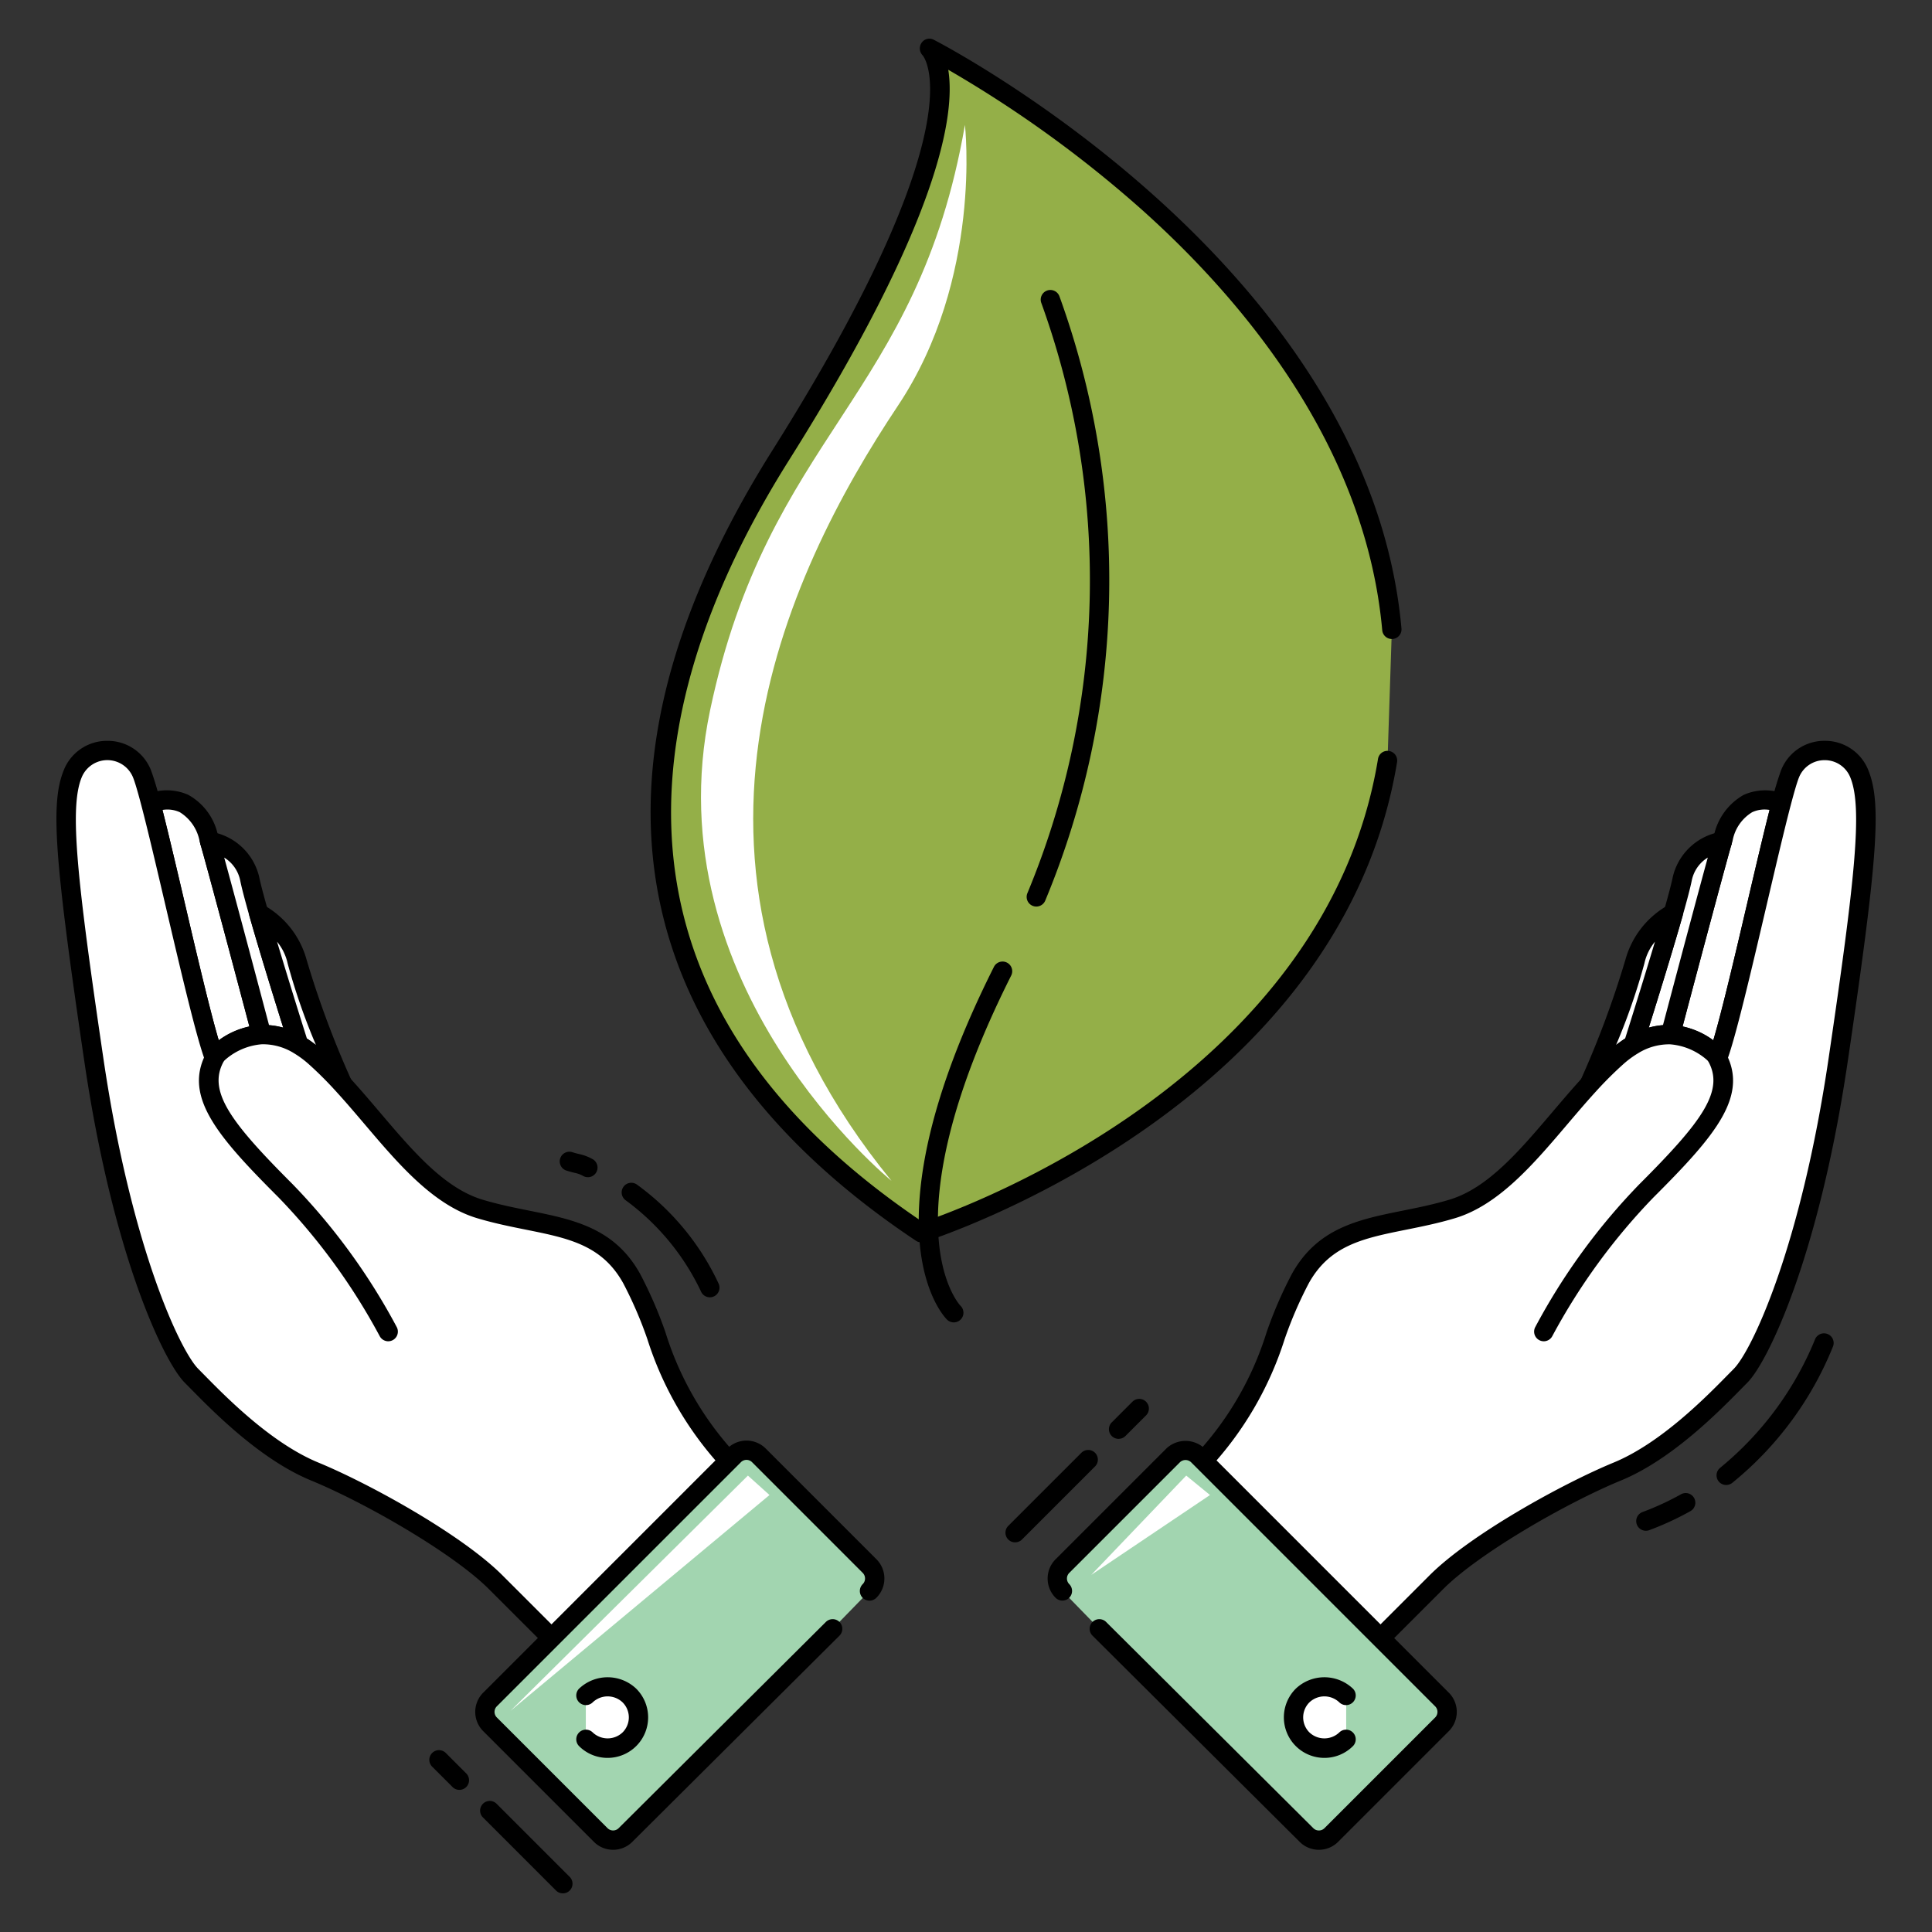
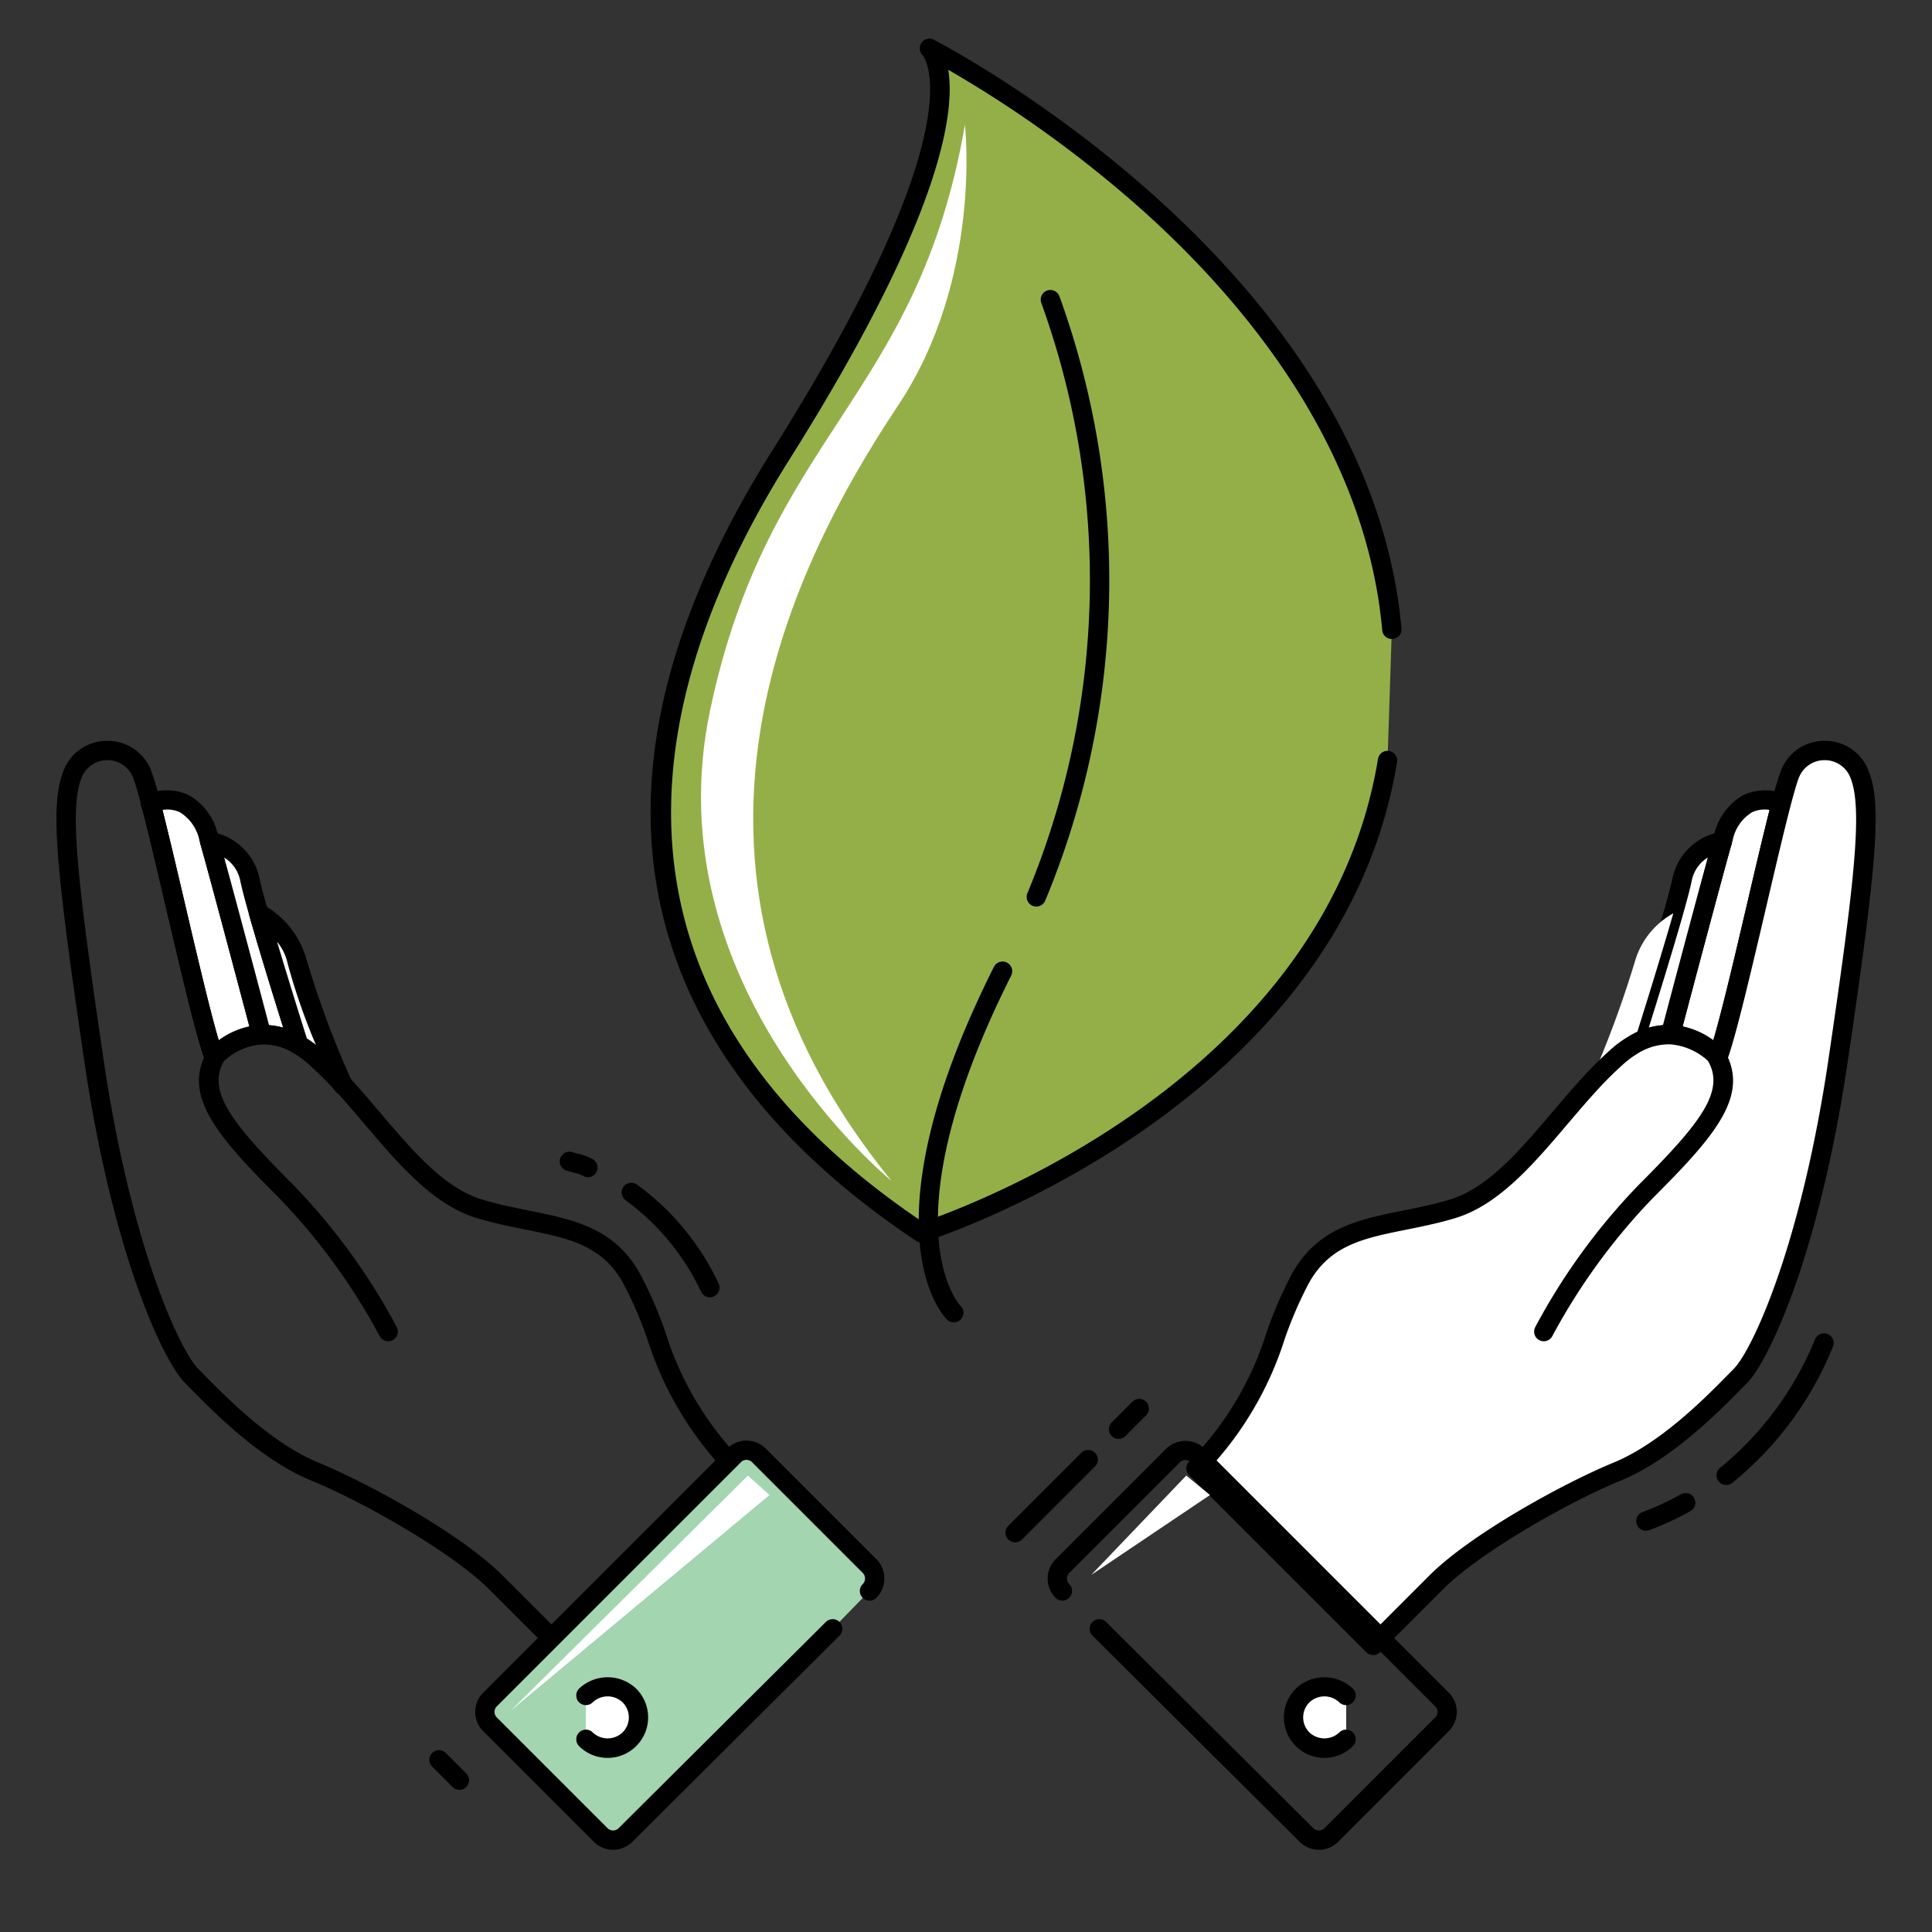
<svg xmlns="http://www.w3.org/2000/svg" id="illustration" height="512" viewBox="0 0 100 100" width="512">
  <rect x="0" y="0" width="100" height="100" fill="#333333" stroke="none" />
  <path d="m88.918 54.714a3.744 3.744 0 0 0 -2.454-1.162c.03-.111 2.119-8.026 2.684-10.004.022-.076.041-.144.058-.201.752-2.558 2.685-1.902 2.993-1.779-.919 3.509-2.599 11.371-3.281 13.146z" fill="#fff" />
  <path d="m88.918 55.214a.499.499 0 0 1 -.375-.169 3.269 3.269 0 0 0 -2.098-.993.5.5 0 0 1 -.464-.629l.061-.231c1.362-5.15 2.295-8.623 2.625-9.78l.04-.139a3.172 3.172 0 0 1 1.547-2.13 2.732 2.732 0 0 1 2.129-.038.5.5 0 0 1 .299.591c-.343 1.311-.788 3.212-1.26 5.226-.786 3.359-1.6 6.832-2.038 7.974a.501.501 0 0 1 -.379.312.482.482 0 0 1 -.087.008zm-1.825-2.087a4.211 4.211 0 0 1 1.585.717c.452-1.516 1.147-4.483 1.771-7.152.418-1.787.816-3.485 1.142-4.77a1.533 1.533 0 0 0 -.899.118 2.181 2.181 0 0 0 -1.007 1.447l-.057.197c-.322 1.127-1.22 4.475-2.536 9.443z" />
  <circle cx="86.463" cy="53.552" r=".5" />
  <path d="m92.031 42.039a.516.516 0 0 1 -.277-.655.484.484 0 0 1 .625-.282l-.138.484z" />
  <path d="m89.147 43.548c-.565 1.978-2.655 9.893-2.684 10.004a3.488 3.488 0 0 0 -1.927.529c.027-.083 1.329-4.185 2.073-6.806.222-.779.393-1.428.468-1.8a2.612 2.612 0 0 1 2.071-1.927z" fill="#fff" />
  <path d="m84.536 54.581a.5.5 0 0 1 -.476-.655c.011-.034 1.324-4.169 2.067-6.787.238-.836.392-1.428.459-1.761a3.087 3.087 0 0 1 2.471-2.321.496.496 0 0 1 .46.156.501.501 0 0 1 .11.473c-.329 1.151-1.259 4.617-2.62 9.761l-.062.235a.498.498 0 0 1 -.501.37 2.999 2.999 0 0 0 -1.654.46.5.5 0 0 1 -.253.069zm3.858-10.193a1.814 1.814 0 0 0 -.828 1.186c-.072.359-.232.977-.477 1.838-.518 1.822-1.307 4.368-1.749 5.779a3.781 3.781 0 0 1 .735-.131c1.071-4.045 1.872-7.041 2.319-8.672z" />
  <path d="m89.15 44.048h-.003a.5.5 0 1 1 .003 0z" />
  <circle cx="84.536" cy="54.081" r=".5" />
  <path d="m86.609 47.275c-.744 2.62-2.046 6.723-2.073 6.806a5.521 5.521 0 0 0 -.857.633 19.835 19.835 0 0 0 -1.417 1.412 55.3 55.3 0 0 0 2.36-6.357 4.161 4.161 0 0 1 1.987-2.494z" fill="#fff" />
-   <path d="m82.262 56.626a.5.5 0 0 1 -.46-.696 49.699 49.699 0 0 0 2.33-6.259 4.65 4.65 0 0 1 2.224-2.827.5.5 0 0 1 .734.568c-.749 2.637-2.067 6.79-2.078 6.824a.501.501 0 0 1 -.221.275 5.077 5.077 0 0 0 -.779.577 19.27 19.27 0 0 0 -1.381 1.377.498.498 0 0 1 -.368.162zm3.397-7.882a2.662 2.662 0 0 0 -.546 1.123 32.444 32.444 0 0 1 -1.466 4.222q.232-.183.469-.336c.202-.639.924-2.934 1.543-5.009z" />
  <path d="m82.237 56.685a.5.5 0 0 1 -.456-.705.529.529 0 0 1 .669-.283.474.474 0 0 1 .272.625l-.029.068a.5.5 0 0 1 -.456.295z" />
  <path d="m96.246 40.073c.654 1.637.367 4.818-1.106 14.805s-4.068 15.348-5.05 16.33-3.59 3.808-6.373 4.955-7.406 3.765-9.37 5.73l-3.274 3.274-9.168-9.168c3.683-3.683 3.765-6.876 5.403-9.823s4.584-2.62 7.859-3.603c2.732-.819 4.781-3.919 7.096-6.446l.001-.001a19.835 19.835 0 0 1 1.417-1.412 5.521 5.521 0 0 1 .857-.633 3.488 3.488 0 0 1 1.927-.529 3.744 3.744 0 0 1 2.454 1.162c.683-1.775 2.363-9.637 3.281-13.146.183-.698.336-1.224.444-1.496a1.935 1.935 0 0 1 3.602.001z" fill="#fff" />
  <path d="m71.072 85.667a.499.499 0 0 1 -.353-.146l-9.168-9.168a.5.5 0 0 1 0-.707 16.448 16.448 0 0 0 4.007-6.683 21.526 21.526 0 0 1 1.312-3.029c1.323-2.383 3.461-2.813 5.726-3.269.785-.158 1.597-.321 2.427-.57 1.98-.594 3.609-2.511 5.335-4.542.506-.595 1.015-1.194 1.537-1.763a20.31 20.31 0 0 1 1.454-1.449 6.068 6.068 0 0 1 .934-.69 3.965 3.965 0 0 1 2.201-.598 4.035 4.035 0 0 1 2.196.791c.452-1.516 1.147-4.483 1.771-7.152.473-2.02.919-3.927 1.266-5.25a15.671 15.671 0 0 1 .464-1.555 2.403 2.403 0 0 1 2.266-1.542h.001a2.403 2.403 0 0 1 2.265 1.543c.681 1.703.48 4.519-1.076 15.063-1.493 10.121-4.143 15.562-5.191 16.611l-.31.315c-1.17 1.191-3.605 3.669-6.226 4.749-2.884 1.188-7.375 3.789-9.207 5.621l-3.274 3.274a.498.498 0 0 1 -.353.147zm-8.466-9.673 8.466 8.467 2.92-2.921c2.121-2.121 6.899-4.753 9.533-5.839 2.431-1.002 4.77-3.381 5.893-4.525l.317-.321c.934-.934 3.466-6.271 4.909-16.049 1.383-9.374 1.762-12.98 1.136-14.546a1.421 1.421 0 0 0 -1.336-.914 1.421 1.421 0 0 0 -1.337.914c-.091.229-.234.712-.425 1.438-.343 1.31-.788 3.211-1.259 5.225-.786 3.359-1.6 6.832-2.038 7.974a.5.5 0 0 1 -.843.149 3.27 3.27 0 0 0 -2.097-.992 3.046 3.046 0 0 0 -1.654.46 5.061 5.061 0 0 0 -.779.576 19.27 19.27 0 0 0 -1.382 1.377c-.513.56-1.013 1.149-1.511 1.734-1.744 2.052-3.547 4.174-5.81 4.853-.874.262-1.709.43-2.517.593-2.207.444-3.95.794-5.049 2.773a20.867 20.867 0 0 0 -1.25 2.894 17.695 17.695 0 0 1 -3.888 6.682z" />
  <path d="m79.905 69.424a.5.5 0 0 1 -.445-.726 32.59 32.59 0 0 1 5.4-7.41c3.254-3.254 4.461-4.868 3.51-6.437a.5.5 0 1 1 .855-.518c1.409 2.325-.442 4.446-3.658 7.662a32.214 32.214 0 0 0 -5.216 7.155.499.499 0 0 1 -.446.274z" />
-   <path d="m56.895 84.302 10.729 10.678a.91.91 0 0 0 1.283 0l5.73-5.73a.91.91 0 0 0 0-1.283l-12.634-12.635a.91.91 0 0 0 -1.283 0l-5.73 5.73a.91.91 0 0 0 0 1.283" fill="#a2d5b0" />
  <path d="m68.265 95.745a1.403 1.403 0 0 1 -.995-.412l-10.728-10.677a.5.5 0 0 1 .705-.709l10.729 10.678a.408.408 0 0 0 .578.001l5.73-5.73a.408.408 0 0 0 0-.576l-12.634-12.635a.42.42 0 0 0 -.576 0l-5.731 5.731a.41.41 0 0 0 0 .576.5.5 0 0 1 -.707.708 1.411 1.411 0 0 1 0-1.991l5.73-5.73a1.443 1.443 0 0 1 1.99 0l12.635 12.634a1.409 1.409 0 0 1 0 1.99l-5.73 5.73a1.403 1.403 0 0 1 -.996.412z" />
  <path d="m69.678 90.021a1.597 1.597 0 1 1 0-2.259" fill="#fff" />
  <path d="m68.549 90.988a2.097 2.097 0 0 1 -1.483-3.579 2.147 2.147 0 0 1 2.966 0 .5.5 0 0 1 -.707.707 1.123 1.123 0 0 0 -1.552 0 1.098 1.098 0 0 0 0 1.551 1.123 1.123 0 0 0 1.552 0 .5.5 0 0 1 .707.707 2.083 2.083 0 0 1 -1.483.614z" />
  <path d="m85.191 79.232a.5.5 0 0 1 -.174-.969 14.263 14.263 0 0 0 1.999-.924.5.5 0 0 1 .489.872 15.255 15.255 0 0 1 -2.141.99.493.493 0 0 1 -.174.031z" />
  <path d="m89.349 76.863a.5.5 0 0 1 -.314-.89 16.782 16.782 0 0 0 4.903-6.627.5.5 0 0 1 .943.334 17.49 17.49 0 0 1 -5.219 7.072.498.498 0 0 1 -.313.111z" />
  <path d="m52.542 79.832a.5.5 0 0 1 -.353-.854l3.789-3.788a.5.5 0 0 1 .707.707l-3.788 3.788a.498.498 0 0 1 -.354.146z" />
  <path d="m57.898 74.475a.5.5 0 0 1 -.353-.854l1.062-1.062a.5.5 0 1 1 .707.707l-1.062 1.062a.499.499 0 0 1 -.353.146z" />
  <path d="m11.082 54.714a3.744 3.744 0 0 1 2.455-1.162c-.03-.111-2.119-8.026-2.684-10.004-.022-.076-.041-.144-.058-.201-.752-2.558-2.685-1.902-2.993-1.779.918 3.509 2.599 11.371 3.281 13.146z" fill="#fff" />
  <path d="m11.082 55.213a.5.5 0 0 1 -.467-.319c-.439-1.14-1.25-4.609-2.035-7.964-.472-2.017-.918-3.922-1.262-5.235a.5.5 0 0 1 .299-.591 2.728 2.728 0 0 1 2.13.038 3.114 3.114 0 0 1 1.528 2.064l.059.206c.539 1.887 2.464 9.172 2.682 9.996a.518.518 0 0 1 -.08.434.503.503 0 0 1 -.381.21 3.269 3.269 0 0 0 -2.098.994.505.505 0 0 1 -.375.168zm-2.673-13.291c.327 1.287.725 2.989 1.145 4.779.624 2.665 1.317 5.628 1.768 7.143a4.203 4.203 0 0 1 1.585-.717c-.514-1.941-2.063-7.787-2.536-9.442l-.038-.134a2.246 2.246 0 0 0 -1.024-1.51 1.53 1.53 0 0 0 -.9-.118z" />
  <circle cx="13.537" cy="53.552" r=".5" />
  <path d="m7.792 42.07a.509.509 0 0 1 -.471-.294.481.481 0 0 1 .221-.64c.012-.006.066-.029.079-.034a.5.5 0 0 1 .36.933.519.519 0 0 1 -.189.035z" />
  <path d="m10.853 43.548c.565 1.978 2.655 9.893 2.684 10.004a3.487 3.487 0 0 1 1.927.529c-.027-.083-1.329-4.185-2.073-6.806-.222-.779-.393-1.428-.468-1.8a2.612 2.612 0 0 0 -2.071-1.927z" fill="#fff" />
  <path d="m15.464 54.581a.497.497 0 0 1 -.253-.069 3.034 3.034 0 0 0 -1.655-.46.474.474 0 0 1 -.502-.371c-.222-.84-2.145-8.116-2.682-9.995a.501.501 0 0 1 .11-.473.496.496 0 0 1 .46-.156 3.088 3.088 0 0 1 2.471 2.321c.066.332.225.94.459 1.761.748 2.634 2.057 6.753 2.067 6.786a.501.501 0 0 1 -.476.657zm-1.54-1.521a3.786 3.786 0 0 1 .736.131c-.442-1.409-1.23-3.95-1.75-5.779-.244-.857-.404-1.475-.477-1.837a1.815 1.815 0 0 0 -.828-1.187c.665 2.421 1.937 7.223 2.32 8.672z" />
-   <path d="m10.853 44.048a.5.5 0 0 1 -.003-1h.003a.5.5 0 1 1 0 1z" />
  <circle cx="15.465" cy="54.081" r=".5" />
  <path d="m13.391 47.275c.744 2.62 2.046 6.723 2.073 6.806a5.522 5.522 0 0 1 .857.633 19.834 19.834 0 0 1 1.417 1.412 55.319 55.319 0 0 1 -2.36-6.357 4.16 4.16 0 0 0 -1.987-2.494z" fill="#fff" />
  <path d="m17.738 56.626a.5.5 0 0 1 -.368-.162 19.283 19.283 0 0 0 -1.381-1.377 5.082 5.082 0 0 0 -.779-.577.501.501 0 0 1 -.22-.273c-.01-.03-1.327-4.176-2.08-6.826a.5.5 0 0 1 .734-.568 4.652 4.652 0 0 1 2.224 2.828 49.184 49.184 0 0 0 2.33 6.258.5.5 0 0 1 -.46.696zm-1.853-2.873c.157.101.314.213.469.336a32.214 32.214 0 0 1 -1.466-4.222 2.666 2.666 0 0 0 -.547-1.124c.621 2.081 1.343 4.374 1.544 5.009z" />
  <path d="m17.763 56.685a.5.5 0 0 1 -.456-.295l.44-.267.473-.143a.5.5 0 0 1 -.456.705z" />
-   <path d="m3.755 40.073c-.655 1.637-.367 4.818 1.106 14.805s4.068 15.348 5.05 16.33 3.59 3.808 6.373 4.955 7.406 3.765 9.37 5.73l3.274 3.274 9.168-9.168c-3.683-3.683-3.765-6.876-5.403-9.823s-4.584-2.62-7.859-3.603c-2.732-.819-4.781-3.919-7.096-6.446l-.001-.001a19.834 19.834 0 0 0 -1.417-1.412 5.522 5.522 0 0 0 -.857-.633 3.487 3.487 0 0 0 -1.927-.529 3.744 3.744 0 0 0 -2.455 1.162c-.682-1.775-2.362-9.637-3.28-13.146a15.586 15.586 0 0 0 -.444-1.496 1.935 1.935 0 0 0 -3.603.001z" fill="#fff" />
  <path d="m28.928 85.667a.498.498 0 0 1 -.353-.146l-3.275-3.274c-1.833-1.833-6.323-4.433-9.207-5.621-2.619-1.079-5.053-3.557-6.223-4.747l-.312-.316c-1.049-1.049-3.698-6.489-5.191-16.611-1.556-10.544-1.756-13.36-1.076-15.063a2.403 2.403 0 0 1 2.265-1.543h.001a2.403 2.403 0 0 1 2.266 1.542 15.499 15.499 0 0 1 .463 1.555c.347 1.326.795 3.237 1.269 5.261.624 2.665 1.317 5.628 1.768 7.143a4.031 4.031 0 0 1 2.196-.792 3.96 3.96 0 0 1 2.2.598 6.094 6.094 0 0 1 .935.69 20.343 20.343 0 0 1 1.453 1.447c.522.57 1.031 1.168 1.537 1.763 1.726 2.031 3.356 3.949 5.336 4.543.83.249 1.642.412 2.427.57 2.264.456 4.402.886 5.725 3.269a21.561 21.561 0 0 1 1.313 3.03 16.454 16.454 0 0 0 4.007 6.683.5.5 0 0 1 0 .707l-9.168 9.168a.499.499 0 0 1 -.353.147zm-24.709-45.408c-.626 1.566-.247 5.172 1.136 14.546 1.443 9.778 3.976 15.115 4.909 16.049l.318.322c1.124 1.144 3.462 3.522 5.892 4.524 2.634 1.085 7.412 3.718 9.533 5.839l2.921 2.921 8.466-8.466a17.71 17.71 0 0 1 -3.887-6.681 20.834 20.834 0 0 0 -1.25-2.895c-1.099-1.979-2.842-2.33-5.048-2.773-.808-.163-1.643-.331-2.517-.593-2.263-.679-4.066-2.8-5.81-4.853-.498-.586-.998-1.174-1.512-1.734a19.198 19.198 0 0 0 -1.381-1.377 5.082 5.082 0 0 0 -.779-.577 3.036 3.036 0 0 0 -1.654-.46 3.269 3.269 0 0 0 -2.098.994.509.509 0 0 1 -.464.16.5.5 0 0 1 -.378-.311c-.438-1.14-1.25-4.609-2.036-7.964-.472-2.017-.918-3.922-1.262-5.235-.189-.721-.332-1.204-.425-1.438a1.435 1.435 0 0 0 -2.674.002z" />
  <path d="m20.095 69.424a.5.5 0 0 1 -.446-.274 32.22 32.22 0 0 0 -5.215-7.155c-3.216-3.216-5.068-5.337-3.659-7.662a.5.5 0 1 1 .855.518c-.951 1.568.256 3.182 3.51 6.437a32.597 32.597 0 0 1 5.4 7.41.5.5 0 0 1 -.445.726z" />
  <path d="m43.105 84.302-10.729 10.678a.91.91 0 0 1 -1.283 0l-5.73-5.73a.91.91 0 0 1 0-1.283l12.634-12.635a.91.91 0 0 1 1.283 0l5.73 5.73a.91.91 0 0 1 0 1.283" fill="#a2d5b0" />
  <path d="m31.736 95.745a1.403 1.403 0 0 1 -.996-.412l-5.73-5.73a1.409 1.409 0 0 1 0-1.99l12.634-12.636a1.408 1.408 0 0 1 1.991 0l5.73 5.73a1.41 1.41 0 0 1 0 1.99.5.5 0 1 1 -.707-.707.413.413 0 0 0 -.001-.576l-5.73-5.731a.407.407 0 0 0 -.577 0l-12.634 12.636a.408.408 0 0 0 0 .576l5.73 5.73a.407.407 0 0 0 .576 0l10.73-10.678a.5.5 0 0 1 .705.709l-10.729 10.678a1.399 1.399 0 0 1 -.994.411z" />
  <path d="m30.322 90.021a1.597 1.597 0 1 0 0-2.259" fill="#fff" />
  <path d="m31.451 90.988a2.082 2.082 0 0 1 -1.483-.614.5.5 0 0 1 .707-.707 1.123 1.123 0 0 0 1.552 0 1.097 1.097 0 0 0 0-1.551 1.123 1.123 0 0 0 -1.552 0 .5.5 0 0 1 -.707-.707 2.147 2.147 0 0 1 2.966 0 2.097 2.097 0 0 1 -1.483 3.579z" />
  <path d="m30.427 60.931a.501.501 0 0 1 -.22-.051 1.499 1.499 0 0 0 -.426-.166c-.099-.022-.227-.052-.458-.123a.5.5 0 0 1 .298-.955c.193.061.301.085.383.104a2.422 2.422 0 0 1 .644.243.5.5 0 0 1 -.221.949z" />
  <path d="m36.742 67.148a.501.501 0 0 1 -.462-.308 12.455 12.455 0 0 0 -3.893-4.712.5.5 0 1 1 .585-.811 13.247 13.247 0 0 1 4.232 5.141.501.501 0 0 1 -.462.691z" />
-   <path d="m29.133 97.999a.498.498 0 0 1 -.354-.146l-3.788-3.789a.5.5 0 0 1 .707-.707l3.789 3.789a.5.5 0 0 1 -.353.854z" />
  <path d="m23.777 92.643a.499.499 0 0 1 -.353-.146l-1.062-1.062a.5.5 0 0 1 .707-.707l1.062 1.062a.5.5 0 0 1 -.353.854z" />
  <path d="m71.818 39.366c-2.955 17.924-24.127 24.442-24.127 24.442-13.162-8.762-18.789-21.97-7.274-40.256 11.294-17.935 7.679-21.053 7.679-21.053s22.247 11.251 23.946 30.075" fill="#94af48" />
  <path d="m47.691 64.308a.496.496 0 0 1 -.277-.084c-10.672-7.104-20.622-19.973-7.42-40.938 10.72-17.022 7.79-20.391 7.76-20.423a.512.512 0 0 1 -.05-.652.49.49 0 0 1 .619-.158c.224.114 22.513 11.594 24.217 30.477a.5.5 0 0 1 -.996.09c-.862-9.554-7.233-17.102-12.426-21.752a61.239 61.239 0 0 0 -10.036-7.257c.372 2.295-.415 7.779-8.242 20.207-7.025 11.155-11.505 27.034 6.926 39.438 2.258-.764 20.851-7.544 23.559-23.972a.494.494 0 0 1 .575-.412.5.5 0 0 1 .412.575c-2.971 18.021-24.259 24.771-24.474 24.838a.501.501 0 0 1 -.147.022z" />
  <path d="m53.639 46.923a.5.5 0 0 1 -.463-.688 42.183 42.183 0 0 0 .713-30.579.5.5 0 0 1 .947-.32 43.147 43.147 0 0 1 -.733 31.275.5.5 0 0 1 -.463.312z" />
  <path d="m49.368 68.447a.498.498 0 0 1 -.352-.145c-.184-.182-4.42-4.616 2.431-18.26a.5.5 0 0 1 .894.448c-6.528 13.003-2.661 17.062-2.621 17.102a.5.5 0 0 1 -.352.855z" />
  <g fill="#fff">
    <path d="m46.144 61.12s-12.406-10.059-9.388-24.365 10.729-16.094 13.188-30.288c0 0 .925 7.945-3.465 14.529-5.812 8.718-13.3 24.253-.335 40.124z" />
    <path d="m26.418 88.558 12.294-12.182 1.117 1.006z" />
    <path d="m56.482 81.517 4.918-5.141 1.229 1.006z" />
  </g>
</svg>